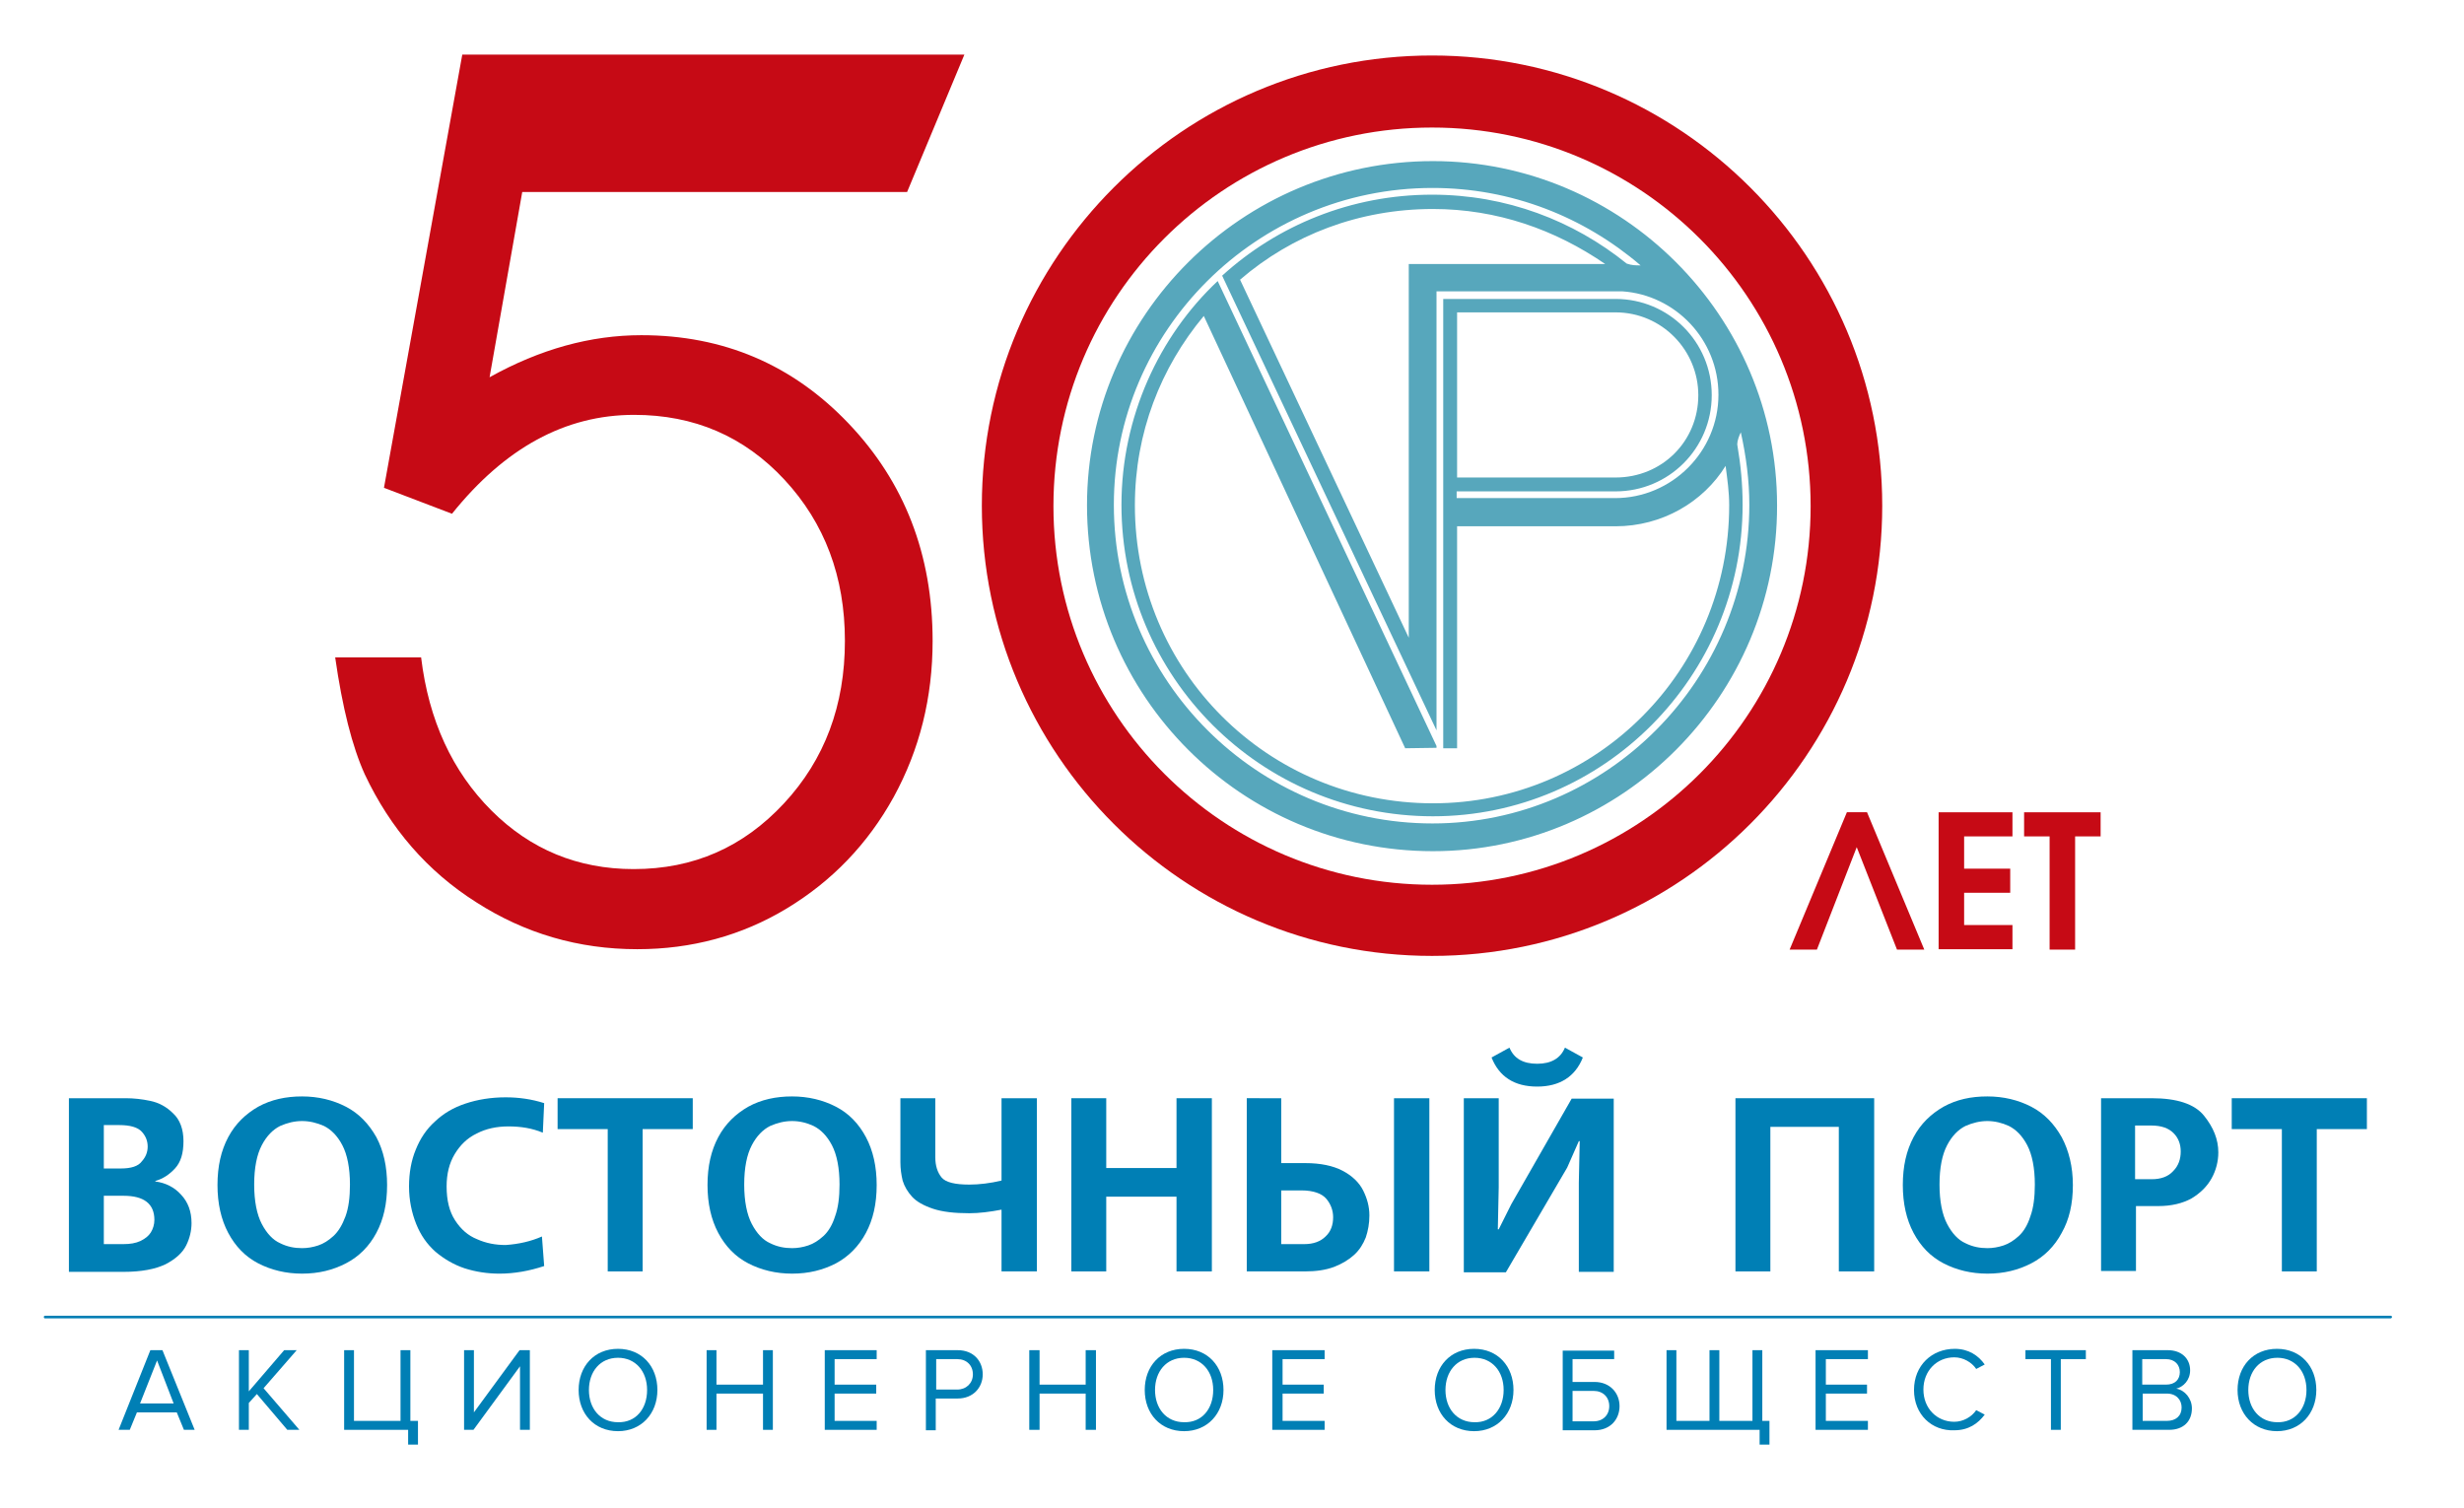
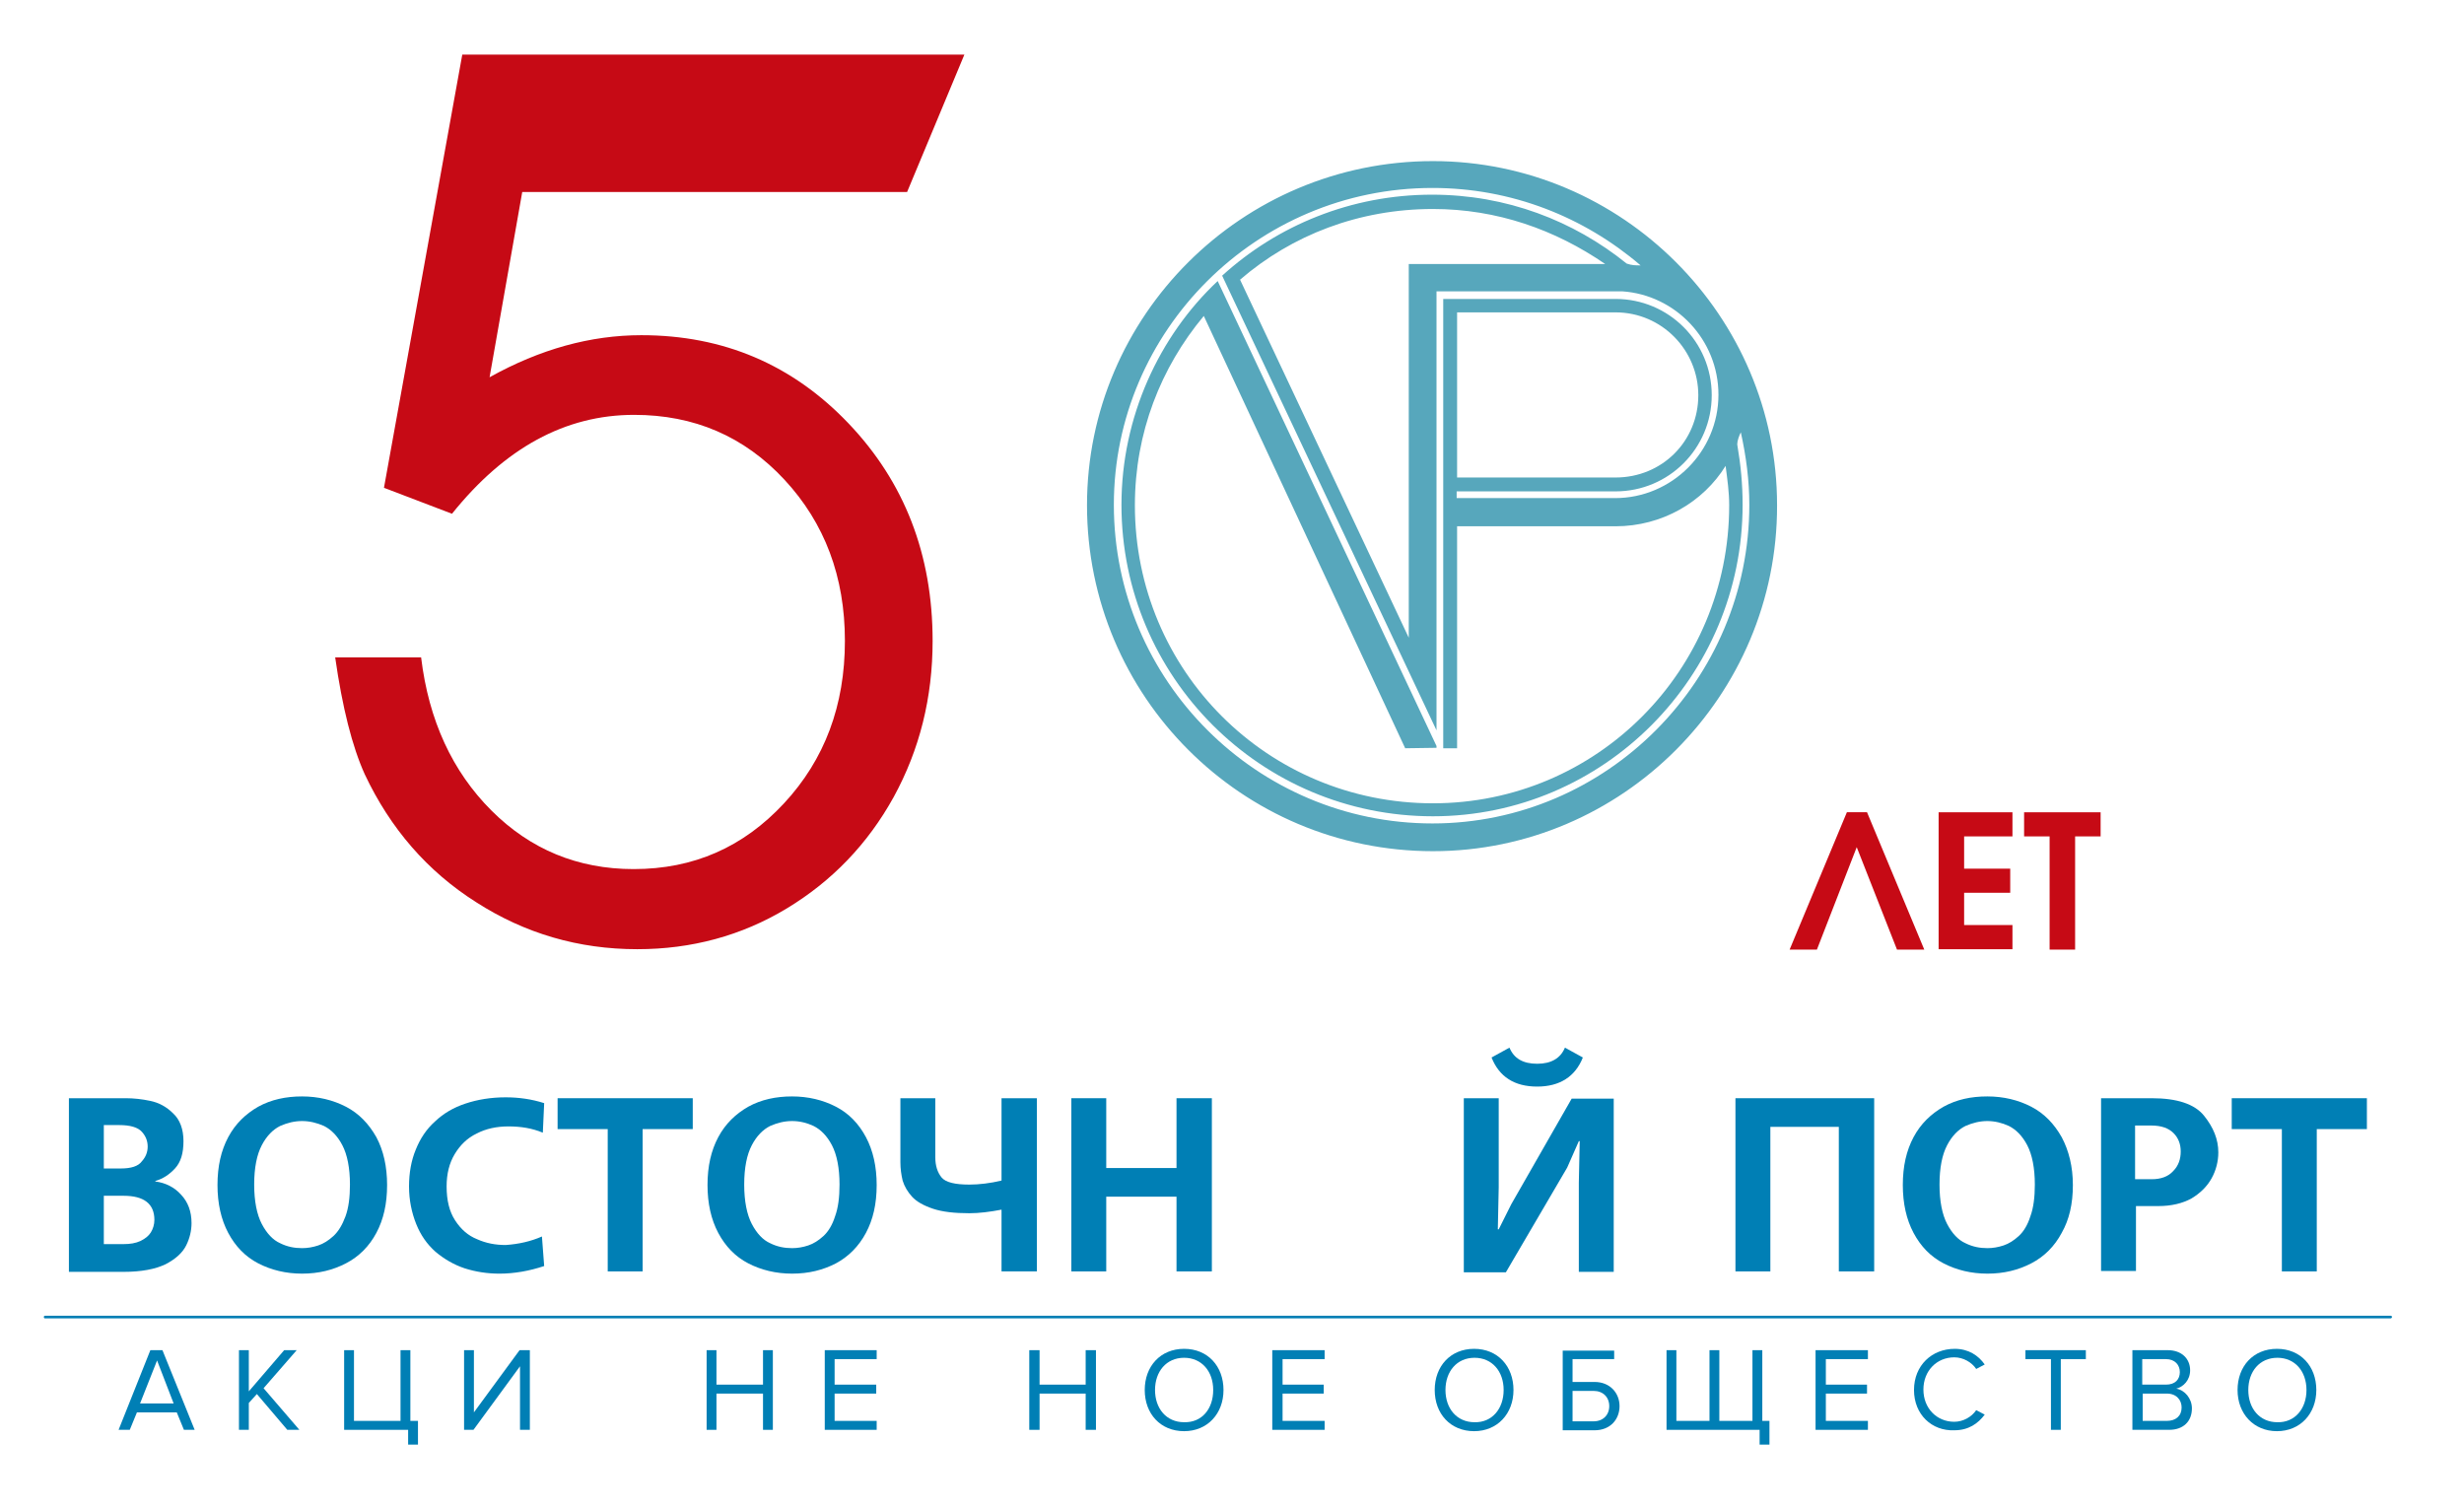
<svg xmlns="http://www.w3.org/2000/svg" version="1.1" id="Слой_1" x="0px" y="0px" viewBox="0 0 550.6 337" style="enable-background:new 0 0 550.6 337;" xml:space="preserve">
  <style type="text/css"> .st0{fill-rule:evenodd;clip-rule:evenodd;fill:#007FB5;} .st1{fill:#007FB5;} .st2{fill-rule:evenodd;clip-rule:evenodd;fill:#57A7BC;} .st3{fill-rule:evenodd;clip-rule:evenodd;fill:#C60A15;} </style>
  <g>
    <path class="st0" d="M23.2,267.2V278h4.4c1.5,0,2.7-0.2,3.8-0.7c1-0.5,1.8-1.1,2.3-1.9c0.5-0.8,0.8-1.8,0.8-2.8 c0-3.6-2.3-5.4-6.9-5.4H23.2z M23.2,251.5v9.6h3.8c2.3,0,3.9-0.5,4.7-1.6c0.9-1,1.3-2.1,1.3-3.3c0-1.2-0.4-2.3-1.3-3.3 c-0.9-1-2.6-1.5-5.1-1.5H23.2z M15.4,245.4h12.7c1.8,0,3.6,0.2,5.5,0.6c1.9,0.4,3.6,1.3,5.1,2.8c1.5,1.4,2.3,3.5,2.3,6.2 c0,2.7-0.6,4.7-1.9,6.1c-1.3,1.4-2.7,2.3-4.4,2.8v0.1c2.3,0.3,4.3,1.3,5.8,3c1.5,1.6,2.3,3.7,2.3,6.3c0,1.7-0.4,3.4-1.2,5 c-0.8,1.6-2.3,3-4.6,4.2c-2.3,1.1-5.4,1.7-9.4,1.7H15.4V245.4z" />
    <path class="st0" d="M67.5,250.5c-1.7,0-3.3,0.4-4.9,1.1c-1.6,0.8-3,2.2-4.1,4.3c-1.1,2.1-1.7,5-1.7,8.8c0,3.7,0.6,6.7,1.7,8.8 c1.1,2.1,2.5,3.6,4.1,4.3c1.6,0.8,3.2,1.1,4.9,1.1c1.2,0,2.4-0.2,3.6-0.6c1.2-0.4,2.3-1.1,3.4-2.1c1.1-1,2-2.5,2.7-4.4 c0.7-1.9,1-4.3,1-7.1c0-3.7-0.6-6.7-1.7-8.8c-1.1-2.1-2.5-3.5-4.1-4.3C70.8,250.9,69.2,250.5,67.5,250.5 M67.5,245 c3.6,0,6.9,0.8,9.8,2.3c2.9,1.5,5.1,3.8,6.8,6.8c1.6,3,2.4,6.6,2.4,10.7c0,4.2-0.8,7.7-2.4,10.7c-1.6,3-3.9,5.3-6.8,6.8 c-2.9,1.5-6.1,2.3-9.8,2.3c-3.6,0-6.9-0.8-9.8-2.3c-2.9-1.5-5.1-3.8-6.7-6.8c-1.6-3-2.4-6.6-2.4-10.7c0-4.2,0.8-7.7,2.4-10.7 c1.6-3,3.9-5.2,6.7-6.8C60.6,245.7,63.9,245,67.5,245z" />
    <path class="st0" d="M121.1,276.3l0.5,6.6c-3.3,1.1-6.7,1.7-10,1.7c-2.7,0-5.3-0.4-7.8-1.2c-2.4-0.8-4.6-2.1-6.5-3.7 c-1.9-1.7-3.3-3.7-4.3-6.2c-1-2.5-1.6-5.3-1.6-8.4c0-3,0.5-5.8,1.5-8.2c1-2.5,2.4-4.6,4.3-6.3c1.9-1.8,4.1-3.1,6.8-4 c2.7-0.9,5.7-1.4,9-1.4c2.9,0,5.8,0.4,8.6,1.3l-0.3,6.6c-2.4-1-4.9-1.4-7.7-1.4c-2.6,0-5,0.5-7.1,1.6c-2.1,1-3.7,2.6-4.9,4.6 c-1.2,2-1.8,4.4-1.8,7.2c0,3.1,0.6,5.6,1.9,7.6c1.3,2,2.9,3.4,4.9,4.2c2,0.9,4.1,1.3,6.4,1.3C115.9,278,118.6,277.4,121.1,276.3" />
    <polygon class="st0" points="124.6,245.4 154.8,245.4 154.8,252.3 143.6,252.3 143.6,284.1 135.8,284.1 135.8,252.3 124.6,252.3 " />
    <path class="st0" d="M177,250.5c-1.7,0-3.3,0.4-4.9,1.1c-1.6,0.8-3,2.2-4.1,4.3c-1.1,2.1-1.7,5-1.7,8.8c0,3.7,0.6,6.7,1.7,8.8 c1.1,2.1,2.5,3.6,4.1,4.3c1.6,0.8,3.2,1.1,4.9,1.1c1.2,0,2.4-0.2,3.6-0.6c1.2-0.4,2.3-1.1,3.4-2.1c1.1-1,2-2.5,2.6-4.4 c0.7-1.9,1-4.3,1-7.1c0-3.7-0.6-6.7-1.7-8.8c-1.1-2.1-2.5-3.5-4.1-4.3C180.3,250.9,178.7,250.5,177,250.5 M177,245 c3.6,0,6.9,0.8,9.8,2.3c2.9,1.5,5.1,3.8,6.7,6.8c1.6,3,2.4,6.6,2.4,10.7c0,4.2-0.8,7.7-2.4,10.7c-1.6,3-3.9,5.3-6.7,6.8 c-2.9,1.5-6.1,2.3-9.8,2.3c-3.6,0-6.9-0.8-9.8-2.3c-2.9-1.5-5.1-3.8-6.7-6.8c-1.6-3-2.4-6.6-2.4-10.7c0-4.2,0.8-7.7,2.4-10.7 c1.6-3,3.9-5.2,6.7-6.8C170.1,245.7,173.4,245,177,245z" />
    <path class="st0" d="M201.2,245.4h7.8v13.2c0,1.9,0.5,3.4,1.4,4.5c0.9,1.1,3,1.6,6.2,1.6c2.2,0,4.7-0.3,7.2-0.9v-18.4h7.9v38.7 h-7.9v-13.8c-2.6,0.5-5,0.8-7.2,0.8c-3.3,0-6-0.3-8.1-1c-2.1-0.7-3.7-1.6-4.7-2.7c-1-1.1-1.7-2.3-2.1-3.6c-0.3-1.3-0.5-2.6-0.5-4.1 V245.4z" />
    <polygon class="st0" points="239.4,245.4 247.2,245.4 247.2,261 262.9,261 262.9,245.4 270.8,245.4 270.8,284.1 262.9,284.1 262.9,267.4 247.2,267.4 247.2,284.1 239.4,284.1 " />
-     <path class="st0" d="M311.5,245.4h7.9v38.7h-7.9V245.4z M286.3,266v12h5.2c2,0,3.6-0.6,4.7-1.7c1.2-1.1,1.7-2.6,1.7-4.3 c0-1.5-0.5-2.9-1.5-4.1c-1-1.2-2.9-1.9-5.6-1.9L286.3,266z M286.3,245.4v14.5h5.4c3.4,0,6.2,0.6,8.3,1.7c2.1,1.1,3.7,2.6,4.6,4.4 c0.9,1.8,1.4,3.6,1.4,5.6c0,1.8-0.3,3.4-0.8,4.9c-0.6,1.5-1.4,2.8-2.6,3.9c-1.2,1.1-2.7,2-4.5,2.7c-1.9,0.7-4,1-6.5,1h-13v-38.7 H286.3z" />
    <path class="st0" d="M349.7,234.1l4,2.2c-1.7,4.3-5.2,6.5-10.2,6.5c-5.1,0-8.5-2.2-10.2-6.5l4-2.2c1,2.4,3,3.6,6.2,3.6 C346.6,237.7,348.7,236.5,349.7,234.1 M327.1,245.4h7.8v19.9l-0.2,9.4h0.2l2.8-5.6l13.5-23.6h9.4v38.7h-7.8v-19.9l0.2-9.3h-0.2 l-2.6,5.9l-13.7,23.4h-9.4V245.4z" />
    <polygon class="st0" points="387.8,245.4 418.8,245.4 418.8,284.1 410.9,284.1 410.9,251.8 395.6,251.8 395.6,284.1 387.8,284.1 " />
    <path class="st0" d="M444.1,250.5c-1.7,0-3.3,0.4-4.9,1.1c-1.6,0.8-3,2.2-4.1,4.3c-1.1,2.1-1.7,5-1.7,8.8c0,3.7,0.6,6.7,1.7,8.8 c1.1,2.1,2.5,3.6,4.1,4.3c1.6,0.8,3.2,1.1,4.9,1.1c1.2,0,2.4-0.2,3.6-0.6c1.2-0.4,2.3-1.1,3.4-2.1c1.1-1,2-2.5,2.6-4.4 c0.7-1.9,1-4.3,1-7.1c0-3.7-0.6-6.7-1.7-8.8c-1.1-2.1-2.5-3.5-4.1-4.3C447.4,250.9,445.7,250.5,444.1,250.5 M444.1,245 c3.6,0,6.9,0.8,9.8,2.3c2.9,1.5,5.1,3.8,6.8,6.8c1.6,3,2.5,6.6,2.5,10.7c0,4.2-0.8,7.7-2.5,10.7c-1.6,3-3.9,5.3-6.8,6.8 c-2.9,1.5-6.1,2.3-9.8,2.3c-3.6,0-6.9-0.8-9.8-2.3c-2.9-1.5-5.1-3.8-6.7-6.8c-1.6-3-2.4-6.6-2.4-10.7c0-4.2,0.8-7.7,2.4-10.7 c1.6-3,3.9-5.2,6.7-6.8C437.2,245.7,440.4,245,444.1,245z" />
    <path class="st0" d="M477.2,263.5h3.6c2.1,0,3.7-0.6,4.8-1.8c1.2-1.2,1.7-2.7,1.7-4.4c0-1.6-0.5-3-1.6-4.1c-1.1-1.1-2.7-1.7-5-1.7 h-3.6V263.5z M469.4,245.4h11.4c5.7,0,9.6,1.3,11.7,3.9c2.1,2.6,3.2,5.3,3.2,8.2c0,2-0.5,4-1.5,5.8c-1,1.8-2.5,3.3-4.5,4.5 c-2,1.1-4.5,1.7-7.4,1.7l-5,0v14.5h-7.8V245.4z" />
    <polygon class="st0" points="498.7,245.4 528.9,245.4 528.9,252.3 517.7,252.3 517.7,284.1 509.9,284.1 509.9,252.3 498.7,252.3 " />
  </g>
  <g>
    <path class="st0" d="M35.1,304l-3.8,9.6h7.5L35.1,304z M41.1,319.5l-1.6-3.9h-8.9l-1.6,3.9h-2.5l7.1-17.8h2.7l7.2,17.8H41.1z" />
    <polygon class="st0" points="64.2,319.5 57.4,311.5 55.6,313.5 55.6,319.5 53.4,319.5 53.4,301.7 55.6,301.7 55.6,310.9 63.5,301.7 66.3,301.7 58.9,310.2 66.9,319.5 " />
    <polygon class="st0" points="91.2,319.5 76.9,319.5 76.9,301.7 79.1,301.7 79.1,317.5 89.5,317.5 89.5,301.7 91.7,301.7 91.7,317.5 93.4,317.5 93.4,322.8 91.2,322.8 " />
    <polygon class="st0" points="103.7,319.5 103.7,301.7 105.9,301.7 105.9,315.6 116.1,301.7 118.4,301.7 118.4,319.5 116.2,319.5 116.2,305.3 105.8,319.5 " />
-     <path class="st0" d="M144.6,310.6c0-4.2-2.6-7.2-6.5-7.2c-4,0-6.5,3.1-6.5,7.2c0,4.1,2.5,7.2,6.5,7.2 C142.1,317.9,144.6,314.8,144.6,310.6 M129.3,310.6c0-5.3,3.5-9.2,8.8-9.2c5.3,0,8.8,3.9,8.8,9.2c0,5.3-3.6,9.2-8.8,9.2 C132.8,319.8,129.3,315.9,129.3,310.6z" />
    <polygon class="st0" points="170.5,319.5 170.5,311.4 160.1,311.4 160.1,319.5 157.9,319.5 157.9,301.7 160.1,301.7 160.1,309.4 170.5,309.4 170.5,301.7 172.7,301.7 172.7,319.5 " />
    <polygon class="st0" points="184.3,319.5 184.3,301.7 195.9,301.7 195.9,303.7 186.5,303.7 186.5,309.4 195.8,309.4 195.8,311.4 186.5,311.4 186.5,317.5 195.9,317.5 195.9,319.5 " />
-     <path class="st0" d="M217.4,307.1c0-2-1.4-3.4-3.5-3.4h-4.7v6.8h4.7C215.9,310.5,217.4,309.1,217.4,307.1 M206.9,319.5v-17.8h7.1 c3.6,0,5.6,2.5,5.6,5.4c0,2.9-2.1,5.4-5.6,5.4h-4.9v7.1H206.9z" />
    <polygon class="st0" points="242.6,319.5 242.6,311.4 232.3,311.4 232.3,319.5 230,319.5 230,301.7 232.3,301.7 232.3,309.4 242.6,309.4 242.6,301.7 244.9,301.7 244.9,319.5 " />
    <path class="st0" d="M271.1,310.6c0-4.2-2.6-7.2-6.5-7.2c-4,0-6.5,3.1-6.5,7.2c0,4.1,2.5,7.2,6.5,7.2 C268.6,317.9,271.1,314.8,271.1,310.6 M255.8,310.6c0-5.3,3.5-9.2,8.8-9.2c5.3,0,8.8,3.9,8.8,9.2c0,5.3-3.6,9.2-8.8,9.2 C259.3,319.8,255.8,315.9,255.8,310.6z" />
    <polygon class="st0" points="284.3,319.5 284.3,301.7 296,301.7 296,303.7 286.6,303.7 286.6,309.4 295.8,309.4 295.8,311.4 286.6,311.4 286.6,317.5 296,317.5 296,319.5 " />
    <path class="st0" d="M336,310.6c0-4.2-2.6-7.2-6.5-7.2c-4,0-6.5,3.1-6.5,7.2c0,4.1,2.5,7.2,6.5,7.2 C333.4,317.9,336,314.8,336,310.6 M320.6,310.6c0-5.3,3.5-9.2,8.8-9.2c5.3,0,8.8,3.9,8.8,9.2c0,5.3-3.6,9.2-8.8,9.2 C324.1,319.8,320.6,315.9,320.6,310.6z" />
    <path class="st0" d="M351.4,310.8v6.8h4.7c2.1,0,3.5-1.4,3.5-3.4c0-2-1.4-3.4-3.5-3.4H351.4z M360.7,301.7v2h-9.3v5.1h4.9 c3.5,0,5.6,2.5,5.6,5.4c0,2.9-2,5.4-5.6,5.4l-7.1,0v-17.8H360.7z" />
    <polygon class="st0" points="393.8,301.7 393.8,317.5 395.4,317.5 395.4,322.8 393.2,322.8 393.2,319.5 372.4,319.5 372.4,301.7 374.6,301.7 374.6,317.5 382,317.5 382,301.7 384.2,301.7 384.2,317.5 391.6,317.5 391.6,301.7 " />
    <polygon class="st0" points="405.7,319.5 405.7,301.7 417.4,301.7 417.4,303.7 408,303.7 408,309.4 417.2,309.4 417.2,311.4 408,311.4 408,317.5 417.4,317.5 417.4,319.5 " />
    <path class="st0" d="M427.7,310.6c0-5.5,4-9.2,9.1-9.2c3.1,0,5.3,1.5,6.7,3.5l-1.9,1c-1-1.5-2.9-2.6-4.9-2.6c-3.9,0-6.9,3-6.9,7.2 c0,4.2,3,7.2,6.9,7.2c2,0,3.9-1.1,4.9-2.6l1.9,1c-1.5,2-3.6,3.5-6.8,3.5C431.7,319.8,427.7,316.1,427.7,310.6" />
    <polygon class="st0" points="458.3,319.5 458.3,303.7 452.6,303.7 452.6,301.7 466.1,301.7 466.1,303.7 460.5,303.7 460.5,319.5 " />
    <path class="st0" d="M487.5,314.5c0-1.6-1.1-3.1-3.3-3.1h-5.4v6.1h5.4C486.2,317.5,487.5,316.4,487.5,314.5 M487.1,306.6 c0-1.6-1.1-2.9-3.1-2.9h-5.3v5.7h5.3C486.1,309.4,487.1,308.2,487.1,306.6z M476.5,319.5v-17.8h7.9c3.1,0,5,1.9,5,4.5 c0,2.2-1.5,3.7-3.1,4.1c1.9,0.3,3.5,2.2,3.5,4.4c0,2.9-1.9,4.8-5.1,4.8L476.5,319.5z" />
    <path class="st0" d="M515.4,310.6c0-4.2-2.6-7.2-6.5-7.2c-4,0-6.5,3.1-6.5,7.2c0,4.1,2.5,7.2,6.5,7.2 C512.8,317.9,515.4,314.8,515.4,310.6 M500,310.6c0-5.3,3.5-9.2,8.8-9.2c5.3,0,8.8,3.9,8.8,9.2c0,5.3-3.6,9.2-8.8,9.2 C503.6,319.8,500,315.9,500,310.6z" />
  </g>
  <path class="st1" d="M534.2,294.6H10.1c-0.2,0-0.3-0.1-0.3-0.3s0.1-0.3,0.3-0.3h524.1c0.2,0,0.3,0.1,0.3,0.3 S534.3,294.6,534.2,294.6z" />
  <path class="st2" d="M361,106.7h-35.4V69.8H361c10.4,0,18.5,8.5,18.5,18.5C379.5,98.6,371.4,106.7,361,106.7 M277.1,62.5l37.7,80V59 h43.9c-11.2-7.7-24.2-12.3-38.5-12.3C303.7,46.7,288.7,52.5,277.1,62.5z M321,167.1v-0.4L272.1,62.8c-13.1,12.3-21.5,30.4-21.5,50 c0,38.5,31.2,69.6,69.6,69.6c38.1,0,69.2-31.2,69.2-69.6c0-4.6-0.4-8.8-1.2-13.5c0-0.8,0.4-1.9,0.8-2.7c1.2,5.4,1.9,10.8,1.9,16.2 c0,39.2-31.9,71.2-70.8,71.2c-39.2,0-71.2-31.9-71.2-71.2c0-38.9,31.9-70.8,71.2-70.8c17.7,0,33.9,6.5,46.5,17.3 c-1.2,0-1.9,0-3.1-0.4c-11.9-9.6-26.9-15.4-43.5-15.4c-18.1,0-34.6,6.9-46.9,18.1L321,163.2V65.1h41.5c11.9,0.8,21.5,10.8,21.5,23.1 c0,12.7-10.4,23.1-23.1,23.1h-35.4v-1.5H361c11.9,0,21.5-9.6,21.5-21.5c0-11.9-9.6-21.5-21.5-21.5h-38.5v100.4h3.1v-49.6H361 c10.4,0,19.6-5.4,24.6-13.5c0.4,3.1,0.8,5.8,0.8,8.8c0,36.9-29.6,66.6-66.2,66.6c-36.9,0-66.6-29.6-66.6-66.6 c0-16.2,5.8-30.8,15.4-42.3l45,96.6 M320.2,190.2c-42.7,0-77.3-34.6-77.3-77.3c0-42.3,34.6-76.9,77.3-76.9 c42.3,0,76.9,34.6,76.9,76.9C397.2,155.5,362.5,190.2,320.2,190.2z" />
-   <path class="st3" d="M320,28.5c46.7,0,84.6,37.9,84.6,84.6c0,46.7-37.9,84.6-84.6,84.6c-46.7,0-84.6-37.9-84.6-84.6 C235.4,66.3,273.3,28.5,320,28.5 M320,12.4c-55.5,0-100.6,45.1-100.6,100.6S264.5,213.6,320,213.6S420.6,168.5,420.6,113 S375.5,12.4,320,12.4L320,12.4z" />
  <path class="st3" d="M143.3,74.9c-11.3,0-22.6,3.1-33.9,9.4l7.3-41.4h86l12.8-30.7H103.3l-17.5,96.8l15.2,5.8 c11.8-14.7,25.3-22.1,40.7-22.1c13.4,0,24.6,4.8,33.6,14.5c9,9.7,13.5,21.7,13.5,36c0,14.4-4.5,26.5-13.6,36.3 c-9.1,9.8-20.2,14.7-33.6,14.7c-12.5,0-23.1-4.4-31.8-13.1c-8.7-8.7-14-20.1-15.7-34.2H74.9c1.6,11.2,3.8,19.9,6.6,26.1 c5.7,12.1,14,21.7,24.9,28.6c10.9,7,22.9,10.5,36,10.5c12.1,0,23.3-3,33.4-9.1c10.1-6.1,18.1-14.4,23.9-24.9 c5.8-10.6,8.7-22.2,8.7-34.9c0-19.3-6.3-35.5-18.8-48.6C177.1,81.5,161.7,74.9,143.3,74.9z" />
  <path class="st3" d="M414.9,189.3l-8.9,22.9h-6.1l12.8-30.7h4.5l12.8,30.7h-6.1L414.9,189.3z M433.2,212.2v-30.7h16.5v5.4h-10.8v7.2 h10.3v5.4h-10.3v7.2h10.8v5.4H433.2z M458,212.2v-25.3h-5.7v-5.4h17.1v5.4h-5.7v25.3H458z" />
</svg>